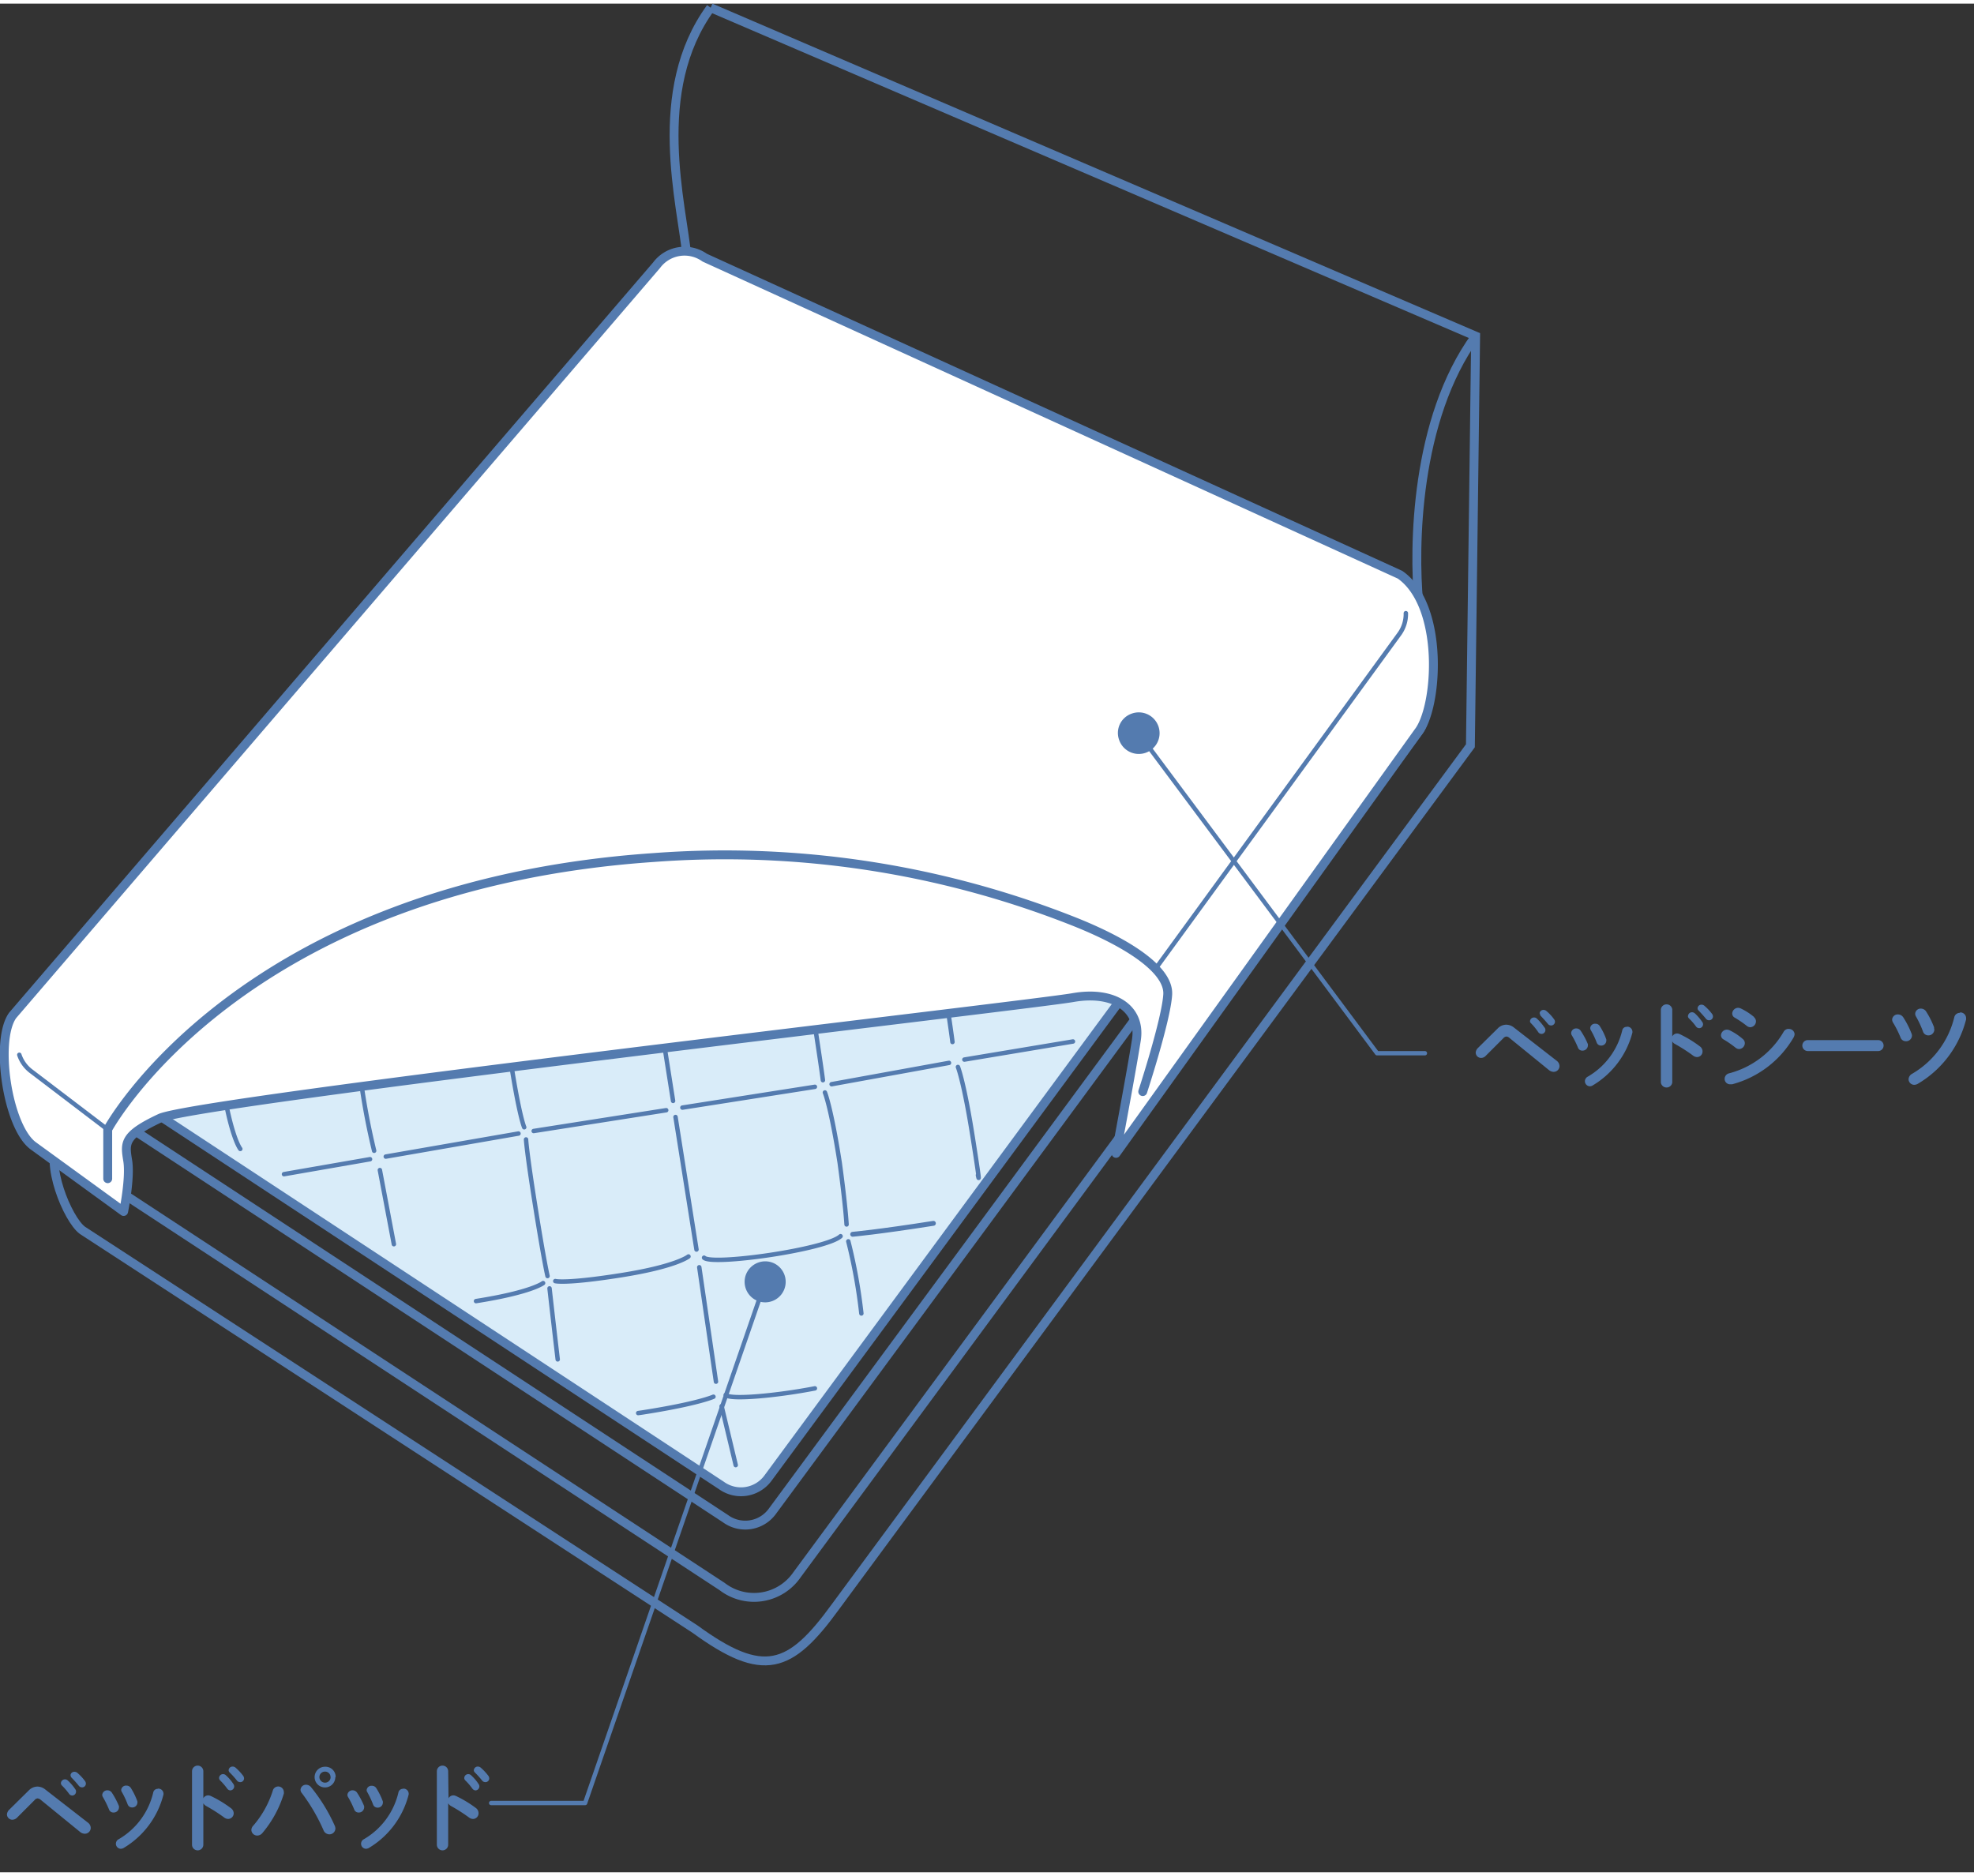
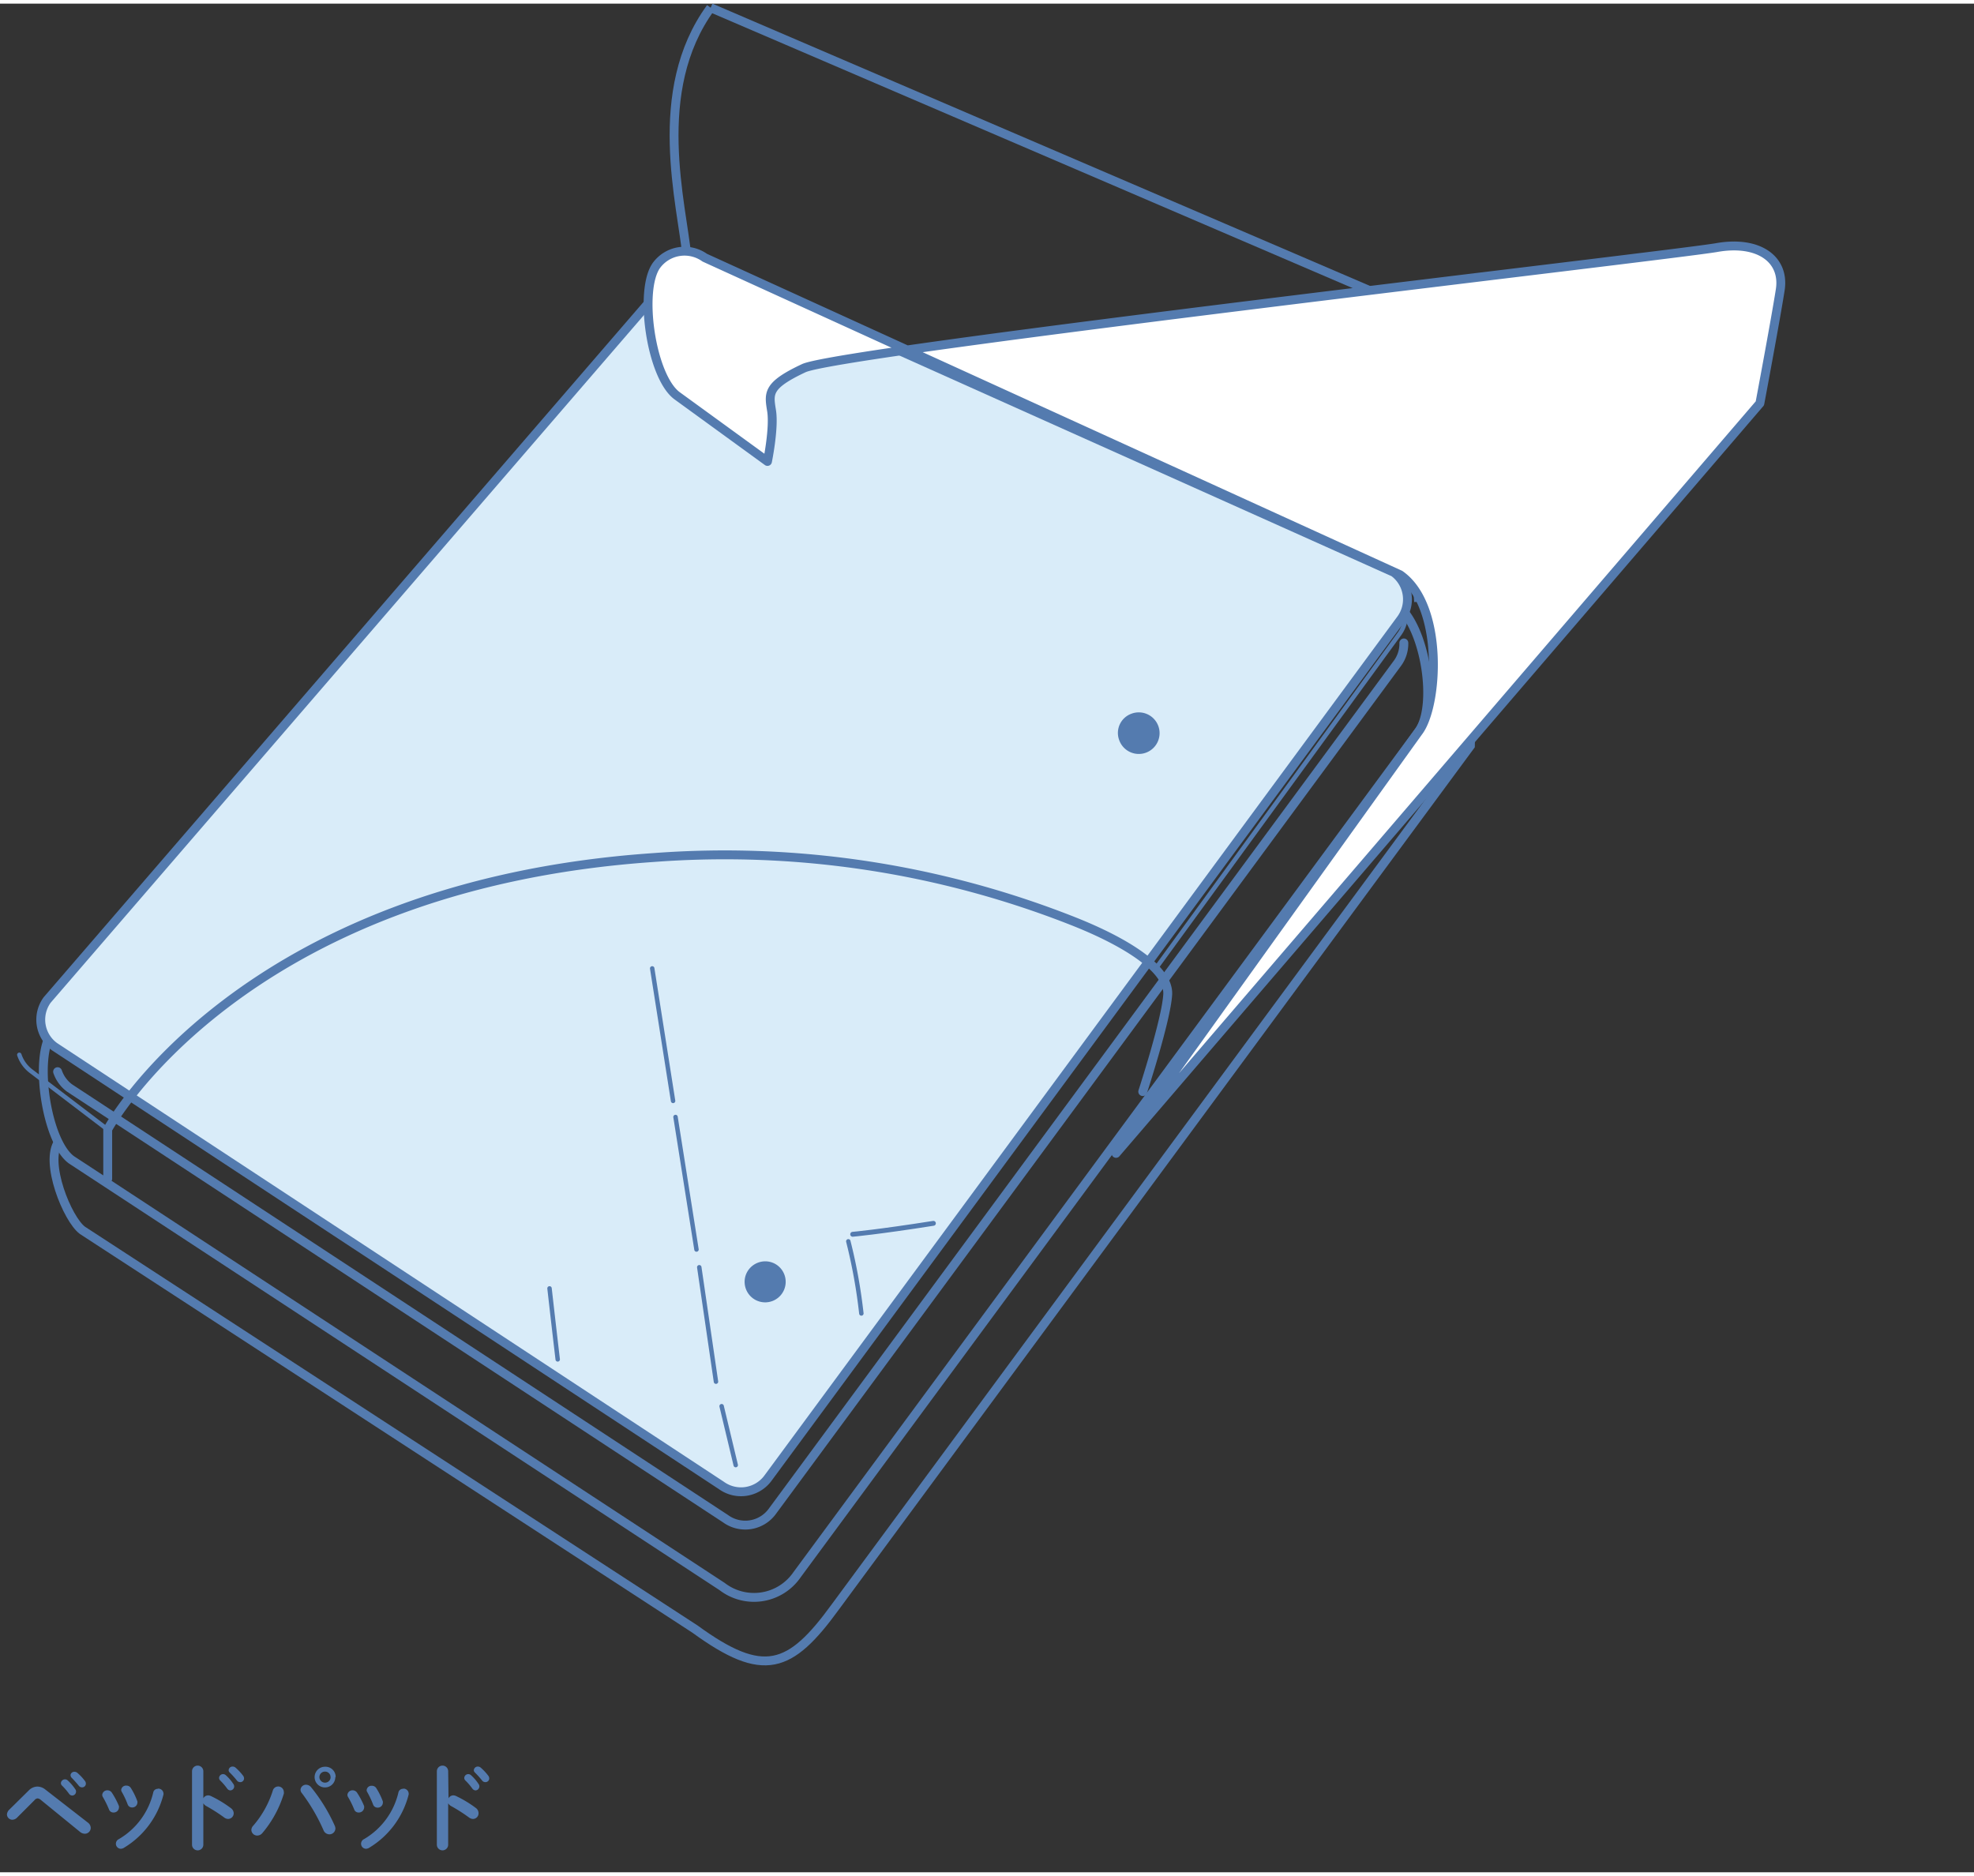
<svg xmlns="http://www.w3.org/2000/svg" id="img01" data-name="img01" viewBox="0 0 226.88 214.78" width="226">
  <rect x="0" y="0" width="226.88" height="214.78" fill="#333333" stroke="none" />
  <defs>
    <style>.cls-1,.cls-2,.cls-4,.cls-8{fill:none}.cls-1,.cls-2,.cls-4,.cls-8,.cls-9{stroke:#547baf}.cls-1,.cls-9{stroke-miterlimit:10}.cls-1,.cls-2{stroke-width:1.02px}.cls-2,.cls-4,.cls-8{stroke-linecap:round;stroke-linejoin:round}.cls-4{stroke-width:.51px}.cls-7,.cls-9{fill:#547baf}.cls-8{stroke-width:.5px}</style>
  </defs>
  <path d="M81.68.47c-7 9.59-3.28 22.61-2.71 28.79l.37 4.28" class="cls-1" />
  <path d="M161.35 73.48a3.79 3.79 0 0 1-.73 2.33l-71.85 97.48a3.85 3.85 0 0 1-5.38.85L8 124.64a3.89 3.89 0 0 1-1.38-1.88" class="cls-2" />
  <path d="M160.68 69.19 83 34.37a3.86 3.86 0 0 0-5.38.85l-71.7 83.13c-2 2.77-.61 12.43 2.29 14.54L83 181.94a6 6 0 0 0 8.6-1.35L163 83.73c2.19-2.83.91-11.82-2.32-14.54Z" class="cls-2" />
  <path d="M163.05 68.74c-.57-6.17-.44-20.94 6.55-30.53" class="cls-1" />
  <path d="m81.68.47 87.92 37.74-.6 47.09-73 98.99c-5.2 7.15-8.25 8.27-16.12 2.54L9.48 141c-1.72-1.25-4.43-7.89-2.73-10.21" class="cls-1" />
  <path d="M88.28 169.46a3.85 3.85 0 0 1-5.38.85L6.27 119.89a3.84 3.84 0 0 1-.85-5.37l71.72-83.13a3.85 3.85 0 0 1 5.38-.85l77.67 34.82a3.85 3.85 0 0 1 .84 5.37Z" style="fill:#d9ecf9;stroke-linecap:round;stroke-linejoin:round;stroke-width:1.02px;stroke:#547baf" />
-   <path d="M63.82 146.83s1.13.34 7.53-.67 7.78-2.16 7.78-2.16M96.61 141.67c-1.69 1.55-14.81 3.4-15.69 2.47M73.35 162l.49-.07c6.41-1 8.16-1.81 8.16-1.81M93.66 159.16c-4.34.84-9.7 1.34-10.25.76M97.3 140.32s-.11-2.11-.79-7.09c-1-6.41-1.7-8.08-1.7-8.08M112.4 134.65s.41 2.07-.6-4.34-1.7-8.09-1.7-8.09M92.11 108.05s.29 1.35 1.29 7.76 1.18 7.93 1.18 7.93M107 103.66s.28 1.34 1.29 7.75 1.18 7.94 1.18 7.94M62.93 146.25s-.37-1.5-1.39-7.9-1.08-7.8-1.08-7.8M45.27 142.59l-1.61-8.52M57.77 113.46a52.57 52.57 0 0 0 .93 8.11c1 6.41 1.55 7.58 1.55 7.58M41.06 115.65s-.61 1.57.4 8a82.28 82.28 0 0 0 1.54 8.2M25.14 115.93s-.61 1.57.4 8 2.08 7.71 2.08 7.71M61.34 129.58l15.23-2.39M59.59 129.87l-15.25 2.65M42.53 132.82l-9.89 1.72M62.42 147.06s-1.3 1.06-7.71 2.07M78.43 126.89l15.23-2.39M109.07 121.75l-13.49 2.45M123.32 119.29l-12.48 2.08" class="cls-4" />
  <path d="M98 141.45s2.87-.25 9.28-1.26" style="stroke-width:.56px;stroke-linecap:round;stroke-linejoin:round;stroke:#547baf;fill:none" />
  <path d="m80.05 143.2-2.41-15.23M80.37 145.24l1.92 13.15M97.5 142.26a61.49 61.49 0 0 1 1.5 8.29M63.16 147.67s.41 3.66.94 8.16M77.36 126.12l-2.4-15.23M82.94 161.21l1.62 6.77" class="cls-4" />
-   <path d="M128.27 132.15 163 83.73c2.29-2.91 3-14.54-2.09-18.09L81 29.2a4 4 0 0 0-5.54.87l-74 86.21c-2.07 2.84-.63 12.8 2.36 15l10.39 7.55s.79-3.83.47-5.83-.54-2.9 3.7-4.89 100.06-13 104.91-13.86 7.87 1.35 7.32 4.86-2.34 13.04-2.34 13.04Z" style="fill:#fff;stroke-linecap:round;stroke-linejoin:round;stroke-width:1.02px;stroke:#547baf" />
+   <path d="M128.27 132.15 163 83.73c2.29-2.91 3-14.54-2.09-18.09L81 29.2a4 4 0 0 0-5.54.87c-2.07 2.84-.63 12.8 2.36 15l10.39 7.55s.79-3.83.47-5.83-.54-2.9 3.7-4.89 100.06-13 104.91-13.86 7.87 1.35 7.32 4.86-2.34 13.04-2.34 13.04Z" style="fill:#fff;stroke-linecap:round;stroke-linejoin:round;stroke-width:1.02px;stroke:#547baf" />
  <path d="m12.35 129.39-8.72-6.64a3.9 3.9 0 0 1-1.41-1.93M161.58 70.06a3.91 3.91 0 0 1-.75 2.4L133 110.67" class="cls-4" />
  <path d="M12.38 135.06v-5.67s15.1-28 62.83-31.25a109 109 0 0 1 48.13 7.32c6 2.37 11.05 5.5 10.87 8.44s-2.87 11.15-2.87 11.15" class="cls-2" />
-   <path d="M172.13 117.8a1.37 1.37 0 0 1 1-.44 1.44 1.44 0 0 1 .89.34l4.89 3.8a.79.79 0 0 1 .33.61.67.67 0 0 1-.68.67.9.9 0 0 1-.54-.21l-4.51-3.67a.6.6 0 0 0-.37-.18.55.55 0 0 0-.37.21l-2 2a.75.75 0 0 1-.53.25.62.62 0 0 1-.63-.6.83.83 0 0 1 .22-.51Zm3.72-.85a.46.46 0 0 1 .47-.42.45.45 0 0 1 .31.12 6.08 6.08 0 0 1 .86 1 .45.45 0 1 1-.71.54 7.3 7.3 0 0 0-.82-1 .35.35 0 0 1-.11-.19Zm1.1-.88a.44.44 0 0 1 .46-.41.51.51 0 0 1 .33.13 4.93 4.93 0 0 1 .85.91.51.51 0 0 1 .13.33.44.44 0 0 1-.45.42.48.48 0 0 1-.38-.2c-.26-.32-.57-.65-.82-.92a.36.36 0 0 1-.07-.26ZM182.5 119.59a.75.75 0 0 1 0 .2.61.61 0 0 1-.63.55.52.52 0 0 1-.51-.35 10.45 10.45 0 0 0-.71-1.42.54.54 0 0 1-.07-.27.57.57 0 0 1 .6-.51.59.59 0 0 1 .51.29 8.63 8.63 0 0 1 .81 1.51Zm4.48-2a.59.59 0 0 1 .64.54.93.93 0 0 1 0 .14 10 10 0 0 1-4.58 6.08.64.64 0 0 1-.31.09.59.59 0 0 1-.57-.58.61.61 0 0 1 .35-.54 8.41 8.41 0 0 0 3.95-5.34.5.5 0 0 1 .54-.37Zm-2.36 1.45a.74.74 0 0 1 0 .19.58.58 0 0 1-.6.53.53.53 0 0 1-.51-.36 9.19 9.19 0 0 0-.67-1.41.5.5 0 0 1-.07-.25.54.54 0 0 1 .59-.49.57.57 0 0 1 .52.29 7.09 7.09 0 0 1 .74 1.52ZM192.2 118.71a.63.63 0 0 1 .54-.34.75.75 0 0 1 .29.06 13.06 13.06 0 0 1 2.34 1.42.7.7 0 0 1 .31.57.64.64 0 0 1-.63.66.75.75 0 0 1-.46-.17 19.31 19.31 0 0 0-2.07-1.33.69.69 0 0 1-.32-.31V124a.66.66 0 0 1-1.31 0v-8.4a.66.66 0 0 1 1.31 0Zm1.81-2.36a.46.46 0 0 1 .47-.42.51.51 0 0 1 .31.12 5.74 5.74 0 0 1 .86 1 .44.44 0 1 1-.71.53 6.57 6.57 0 0 0-.82-.94.39.39 0 0 1-.12-.29Zm1.1-.88a.44.44 0 0 1 .46-.41.51.51 0 0 1 .33.13 5.74 5.74 0 0 1 .86.91.56.56 0 0 1 .12.33.44.44 0 0 1-.45.42.46.46 0 0 1-.38-.2c-.26-.32-.57-.65-.82-.92a.33.33 0 0 1-.12-.26ZM200.3 119a.62.62 0 0 1 .24.48.69.69 0 0 1-.66.68.67.67 0 0 1-.41-.16 11.44 11.44 0 0 0-1.36-.94.55.55 0 0 1-.31-.48.68.68 0 0 1 .68-.65.84.84 0 0 1 .33.08 6.78 6.78 0 0 1 1.49.99Zm5.29-1.15a.64.64 0 0 1 .67.59.89.89 0 0 1-.1.36 11.62 11.62 0 0 1-7.08 5.41h-.24a.62.62 0 0 1-.62-.63.66.66 0 0 1 .51-.63 10.23 10.23 0 0 0 6.28-4.79.65.65 0 0 1 .58-.32Zm-4-1.35a.61.61 0 0 1 .23.48.68.68 0 0 1-.65.67.65.65 0 0 1-.41-.16 12.19 12.19 0 0 0-1.36-.93.54.54 0 0 1-.31-.48.69.69 0 0 1 .69-.66.86.86 0 0 1 .33.09 7.22 7.22 0 0 1 1.51.98ZM215.86 119.13a.63.63 0 0 1 0 1.26h-8.08a.63.63 0 0 1 0-1.26ZM219.7 118.38a.59.59 0 0 1 .05.25.67.67 0 0 1-.7.63.64.64 0 0 1-.61-.42 11.65 11.65 0 0 0-.87-1.73.72.72 0 0 1-.1-.34.64.64 0 0 1 .67-.59.73.73 0 0 1 .62.35 10.06 10.06 0 0 1 .94 1.85Zm5.57-2.43a.66.66 0 0 1 .7.62.58.58 0 0 1 0 .19 12 12 0 0 1-5.56 7.4.84.84 0 0 1-.4.11.65.65 0 0 1-.65-.64.76.76 0 0 1 .43-.64 10.36 10.36 0 0 0 4.84-6.55.65.65 0 0 1 .64-.44Zm-3 1.76a.55.55 0 0 1 .05.24.68.68 0 0 1-.7.64.64.64 0 0 1-.6-.44 11.37 11.37 0 0 0-.8-1.72.65.65 0 0 1-.1-.33.63.63 0 0 1 .66-.59.72.72 0 0 1 .62.37 9.59 9.59 0 0 1 .91 1.83Z" class="cls-7" />
-   <path d="M163.77 120.64h-5.5l-27.43-36.8" class="cls-8" />
  <path d="M130.2 82.09a1.85 1.85 0 0 0-1.1 2.38 1.89 1.89 0 1 0 1.1-2.38Z" class="cls-9" />
  <path d="M3.31 205.37a1.41 1.41 0 0 1 1-.44 1.47 1.47 0 0 1 .9.34l4.89 3.8a.79.79 0 0 1 .33.61.68.68 0 0 1-.69.67.88.88 0 0 1-.54-.21l-4.5-3.67a.65.65 0 0 0-.38-.18.51.51 0 0 0-.36.21l-2 2a.76.76 0 0 1-.53.24.62.62 0 0 1-.63-.6.83.83 0 0 1 .22-.51Zm3.69-.85a.47.47 0 0 1 .47-.42.45.45 0 0 1 .31.12 5.33 5.33 0 0 1 .86 1 .43.43 0 0 1 .1.29.45.45 0 0 1-.44.45.47.47 0 0 1-.37-.21 7.24 7.24 0 0 0-.81-.94.41.41 0 0 1-.12-.29Zm1.1-.88a.44.44 0 0 1 .46-.41.52.52 0 0 1 .34.13 5.69 5.69 0 0 1 .85.91.5.5 0 0 1 .12.33.43.43 0 0 1-.44.42.49.49 0 0 1-.39-.2c-.25-.32-.56-.65-.82-.92a.35.35 0 0 1-.1-.26ZM13.67 207.17a.64.64 0 0 1 0 .2.6.6 0 0 1-.63.54.52.52 0 0 1-.51-.35 11.72 11.72 0 0 0-.7-1.42.47.47 0 0 1-.08-.27.58.58 0 0 1 .61-.51.6.6 0 0 1 .51.29 9 9 0 0 1 .8 1.52Zm4.48-2a.59.59 0 0 1 .64.53.78.78 0 0 1 0 .14 10 10 0 0 1-4.6 6.16.75.75 0 0 1-.31.08.58.58 0 0 1-.56-.58.59.59 0 0 1 .34-.53 8.43 8.43 0 0 0 3.95-5.35.52.52 0 0 1 .54-.43Zm-2.36 1.44a.5.5 0 0 1 0 .19.58.58 0 0 1-.61.53.53.53 0 0 1-.51-.36 10.21 10.21 0 0 0-.66-1.41.43.43 0 0 1-.08-.25.55.55 0 0 1 .6-.49.58.58 0 0 1 .52.29 7.86 7.86 0 0 1 .74 1.52ZM23.37 206.28a.63.63 0 0 1 .54-.34.75.75 0 0 1 .29.06 13.13 13.13 0 0 1 2.35 1.42.73.73 0 0 1 .31.58.65.65 0 0 1-.64.65.77.77 0 0 1-.46-.17 19.08 19.08 0 0 0-2.07-1.32.87.87 0 0 1-.32-.31v4.76a.65.65 0 0 1-1.3 0v-8.44a.65.65 0 0 1 1.3 0Zm1.81-2.36a.46.46 0 0 1 .78-.29 5 5 0 0 1 .86 1 .46.46 0 0 1-.34.74.47.47 0 0 1-.37-.21 7.24 7.24 0 0 0-.81-.94.41.41 0 0 1-.12-.3Zm1.1-.88a.44.44 0 0 1 .46-.41.52.52 0 0 1 .34.13 6.14 6.14 0 0 1 .85.91.5.5 0 0 1 .12.33.43.43 0 0 1-.44.42.46.46 0 0 1-.39-.2 10.51 10.51 0 0 0-.82-.91.37.37 0 0 1-.12-.31ZM31.94 204.92a.64.64 0 0 1 .68.61.57.57 0 0 1 0 .22 12.76 12.76 0 0 1-2.48 4.54.77.77 0 0 1-.57.27.67.67 0 0 1-.68-.64.74.74 0 0 1 .23-.51 11.4 11.4 0 0 0 2.23-4 .64.64 0 0 1 .59-.49Zm2.6.38a.62.62 0 0 1 .64-.58.74.74 0 0 1 .57.28 19.66 19.66 0 0 1 2.72 4.42.93.93 0 0 1 .08.33.69.69 0 0 1-.7.67.74.74 0 0 1-.67-.48 21.3 21.3 0 0 0-2.48-4.25.62.62 0 0 1-.16-.39Zm4-1.46a1.19 1.19 0 1 1-1.18-1.19 1.17 1.17 0 0 1 1.22 1.19Zm-.55 0a.62.62 0 0 0-.63-.63.63.63 0 0 0-.65.63.65.65 0 0 0 .65.64.64.64 0 0 0 .64-.64ZM41.85 207.17a.64.64 0 0 1 0 .2.6.6 0 0 1-.63.54.52.52 0 0 1-.51-.35 10.41 10.41 0 0 0-.7-1.42.47.47 0 0 1-.08-.27.58.58 0 0 1 .61-.51.6.6 0 0 1 .51.29 9 9 0 0 1 .8 1.52Zm4.48-2a.59.59 0 0 1 .64.53.78.78 0 0 1 0 .14 10 10 0 0 1-4.6 6.16.75.75 0 0 1-.31.08.58.58 0 0 1-.56-.58.59.59 0 0 1 .34-.53 8.43 8.43 0 0 0 3.95-5.35.52.52 0 0 1 .54-.43ZM44 206.63a.5.5 0 0 1 0 .19.58.58 0 0 1-.61.53.53.53 0 0 1-.51-.36 10.21 10.21 0 0 0-.66-1.41.43.43 0 0 1-.08-.25.55.55 0 0 1 .6-.49.58.58 0 0 1 .52.29 7.86 7.86 0 0 1 .74 1.5ZM51.55 206.28a.63.63 0 0 1 .54-.34.75.75 0 0 1 .29.06 13.13 13.13 0 0 1 2.35 1.42.73.73 0 0 1 .27.58.64.64 0 0 1-.63.65.78.78 0 0 1-.47-.17 19.08 19.08 0 0 0-2.07-1.32.87.87 0 0 1-.32-.31v4.76a.65.65 0 0 1-1.3 0v-8.44a.65.65 0 0 1 1.3 0Zm1.81-2.36a.46.46 0 0 1 .78-.29 5 5 0 0 1 .86 1 .46.46 0 0 1-.34.74.47.47 0 0 1-.37-.21 7.24 7.24 0 0 0-.81-.94.41.41 0 0 1-.12-.3Zm1.1-.88a.45.45 0 0 1 .47-.41.51.51 0 0 1 .33.13 6.14 6.14 0 0 1 .85.91.5.5 0 0 1 .12.33.43.43 0 0 1-.44.42.47.47 0 0 1-.39-.2 10.51 10.51 0 0 0-.82-.91.37.37 0 0 1-.12-.31Z" class="cls-7" />
-   <path d="M56.45 206.82h10.8l20.7-59.9" class="cls-8" />
  <path d="M88.59 145.17a1.86 1.86 0 1 1-2.4 1.12 1.88 1.88 0 0 1 2.4-1.12Z" class="cls-9" />
</svg>